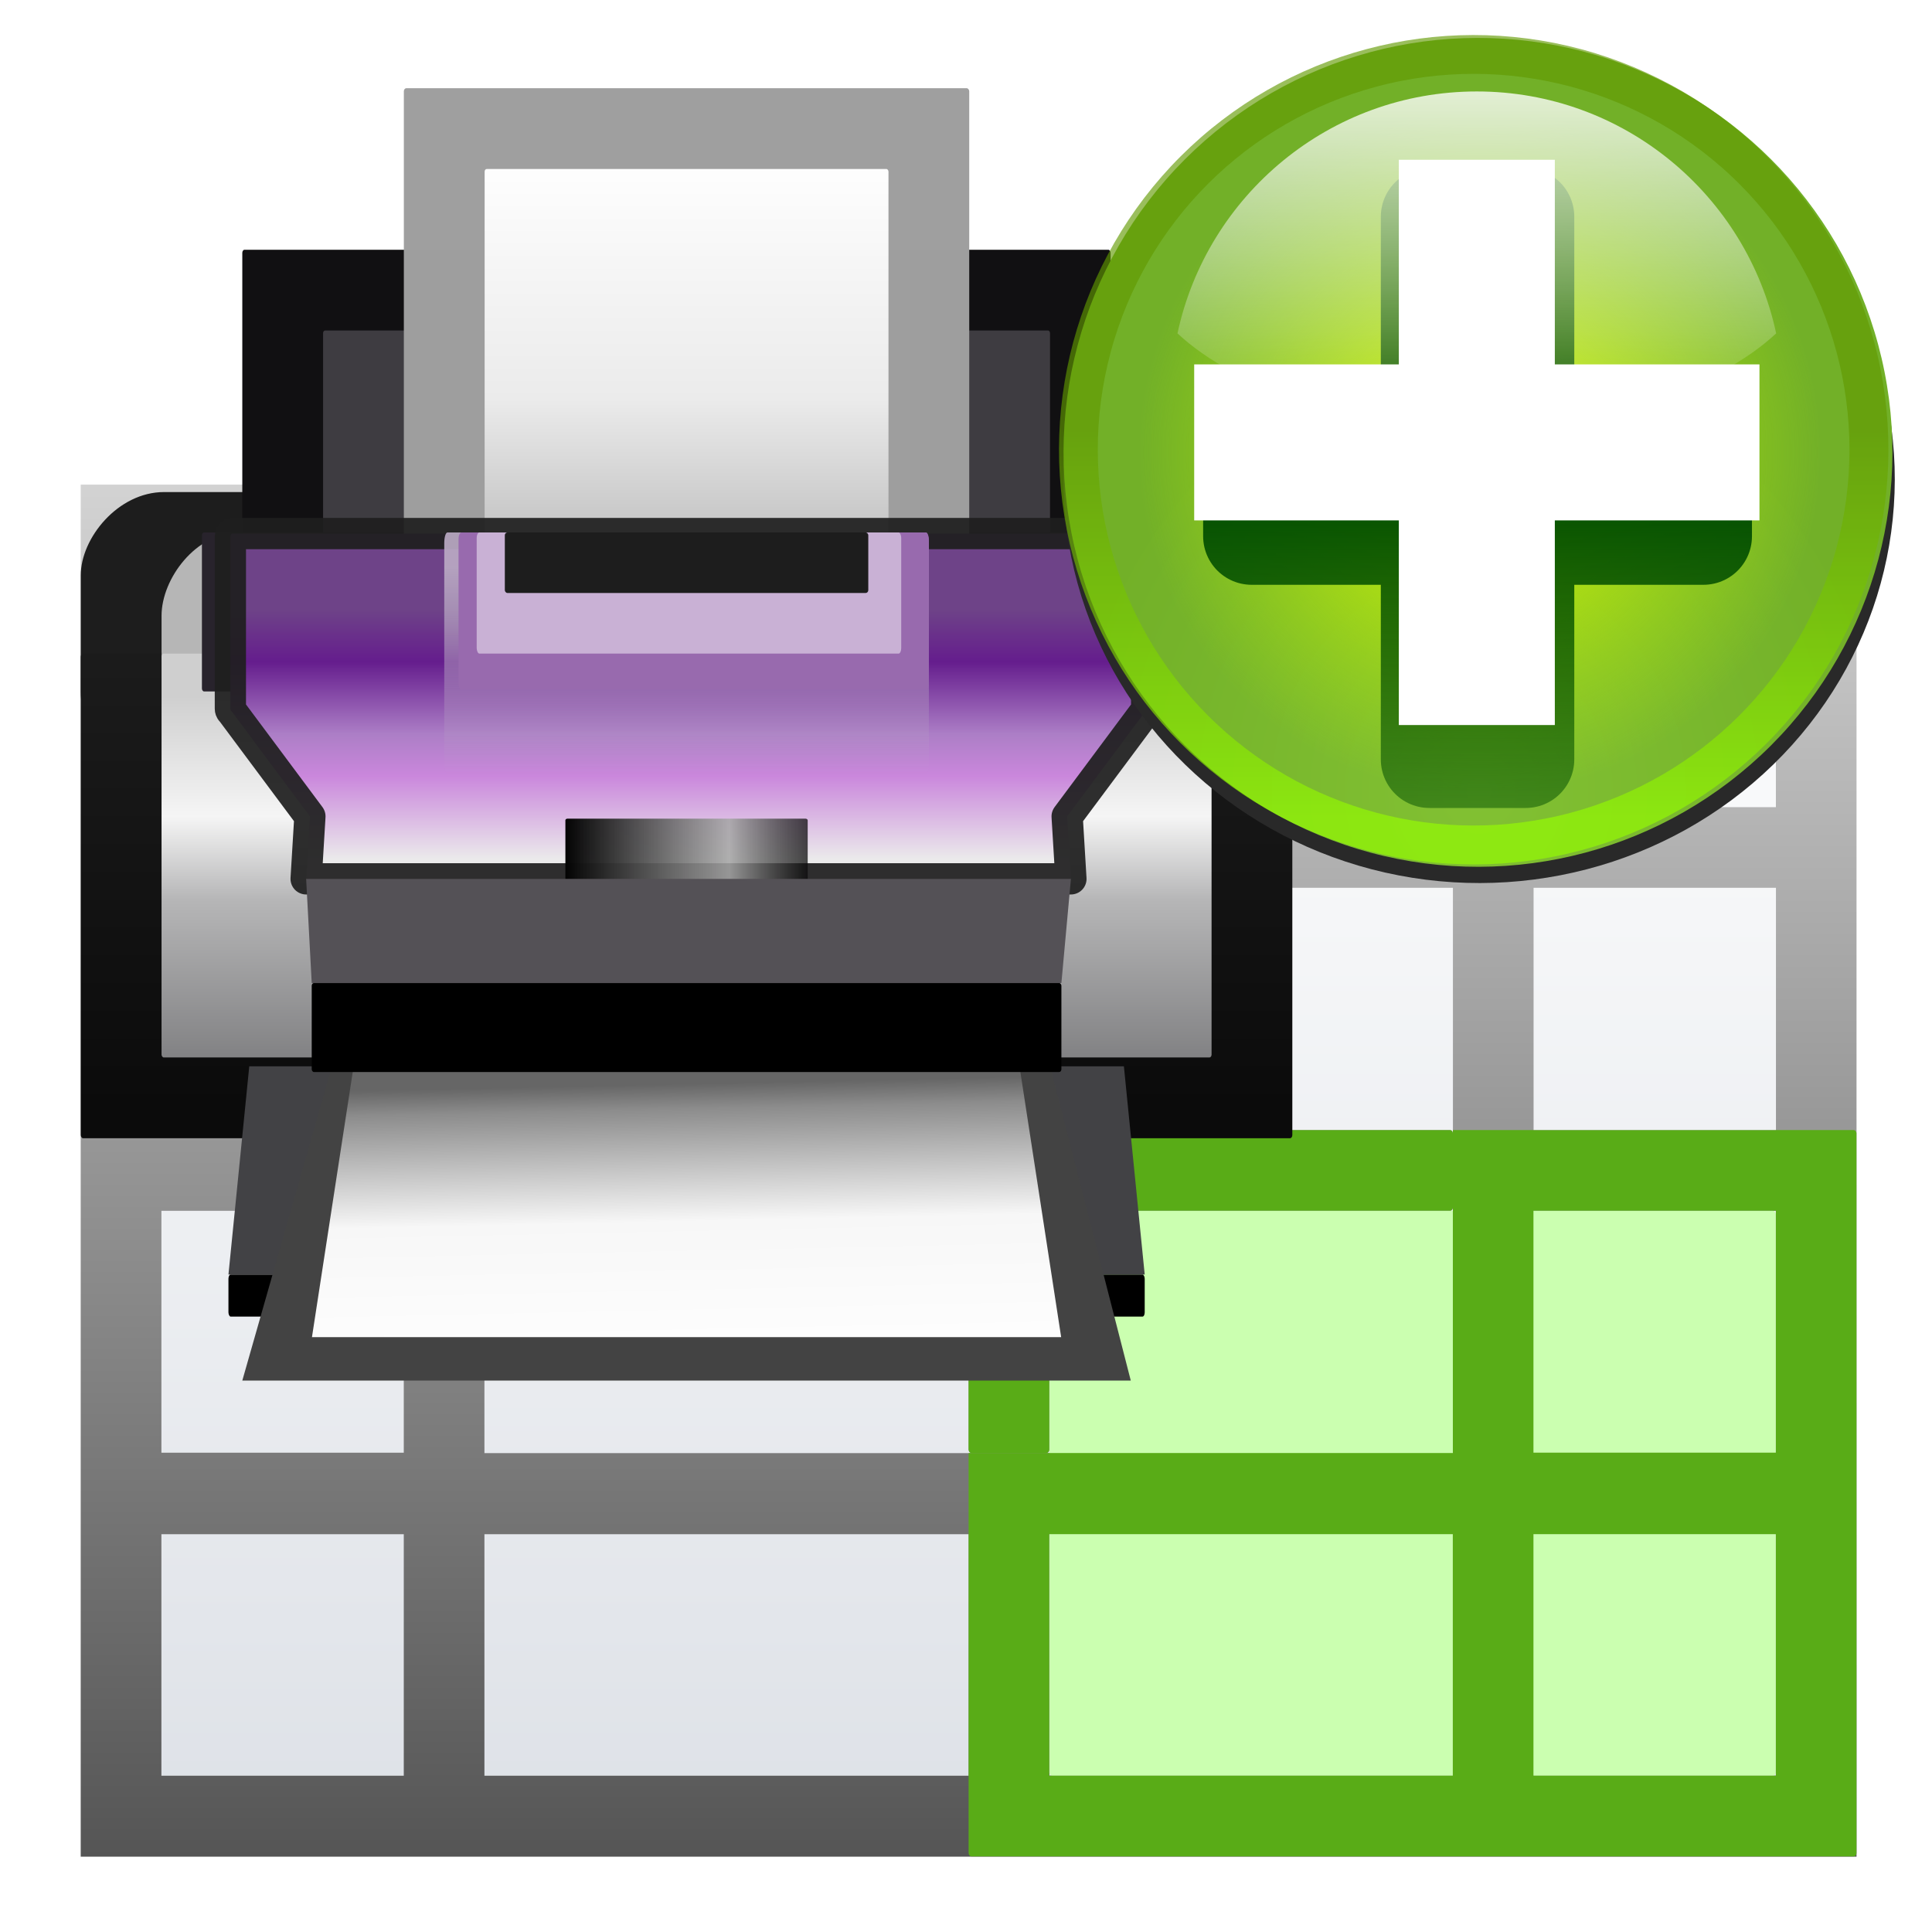
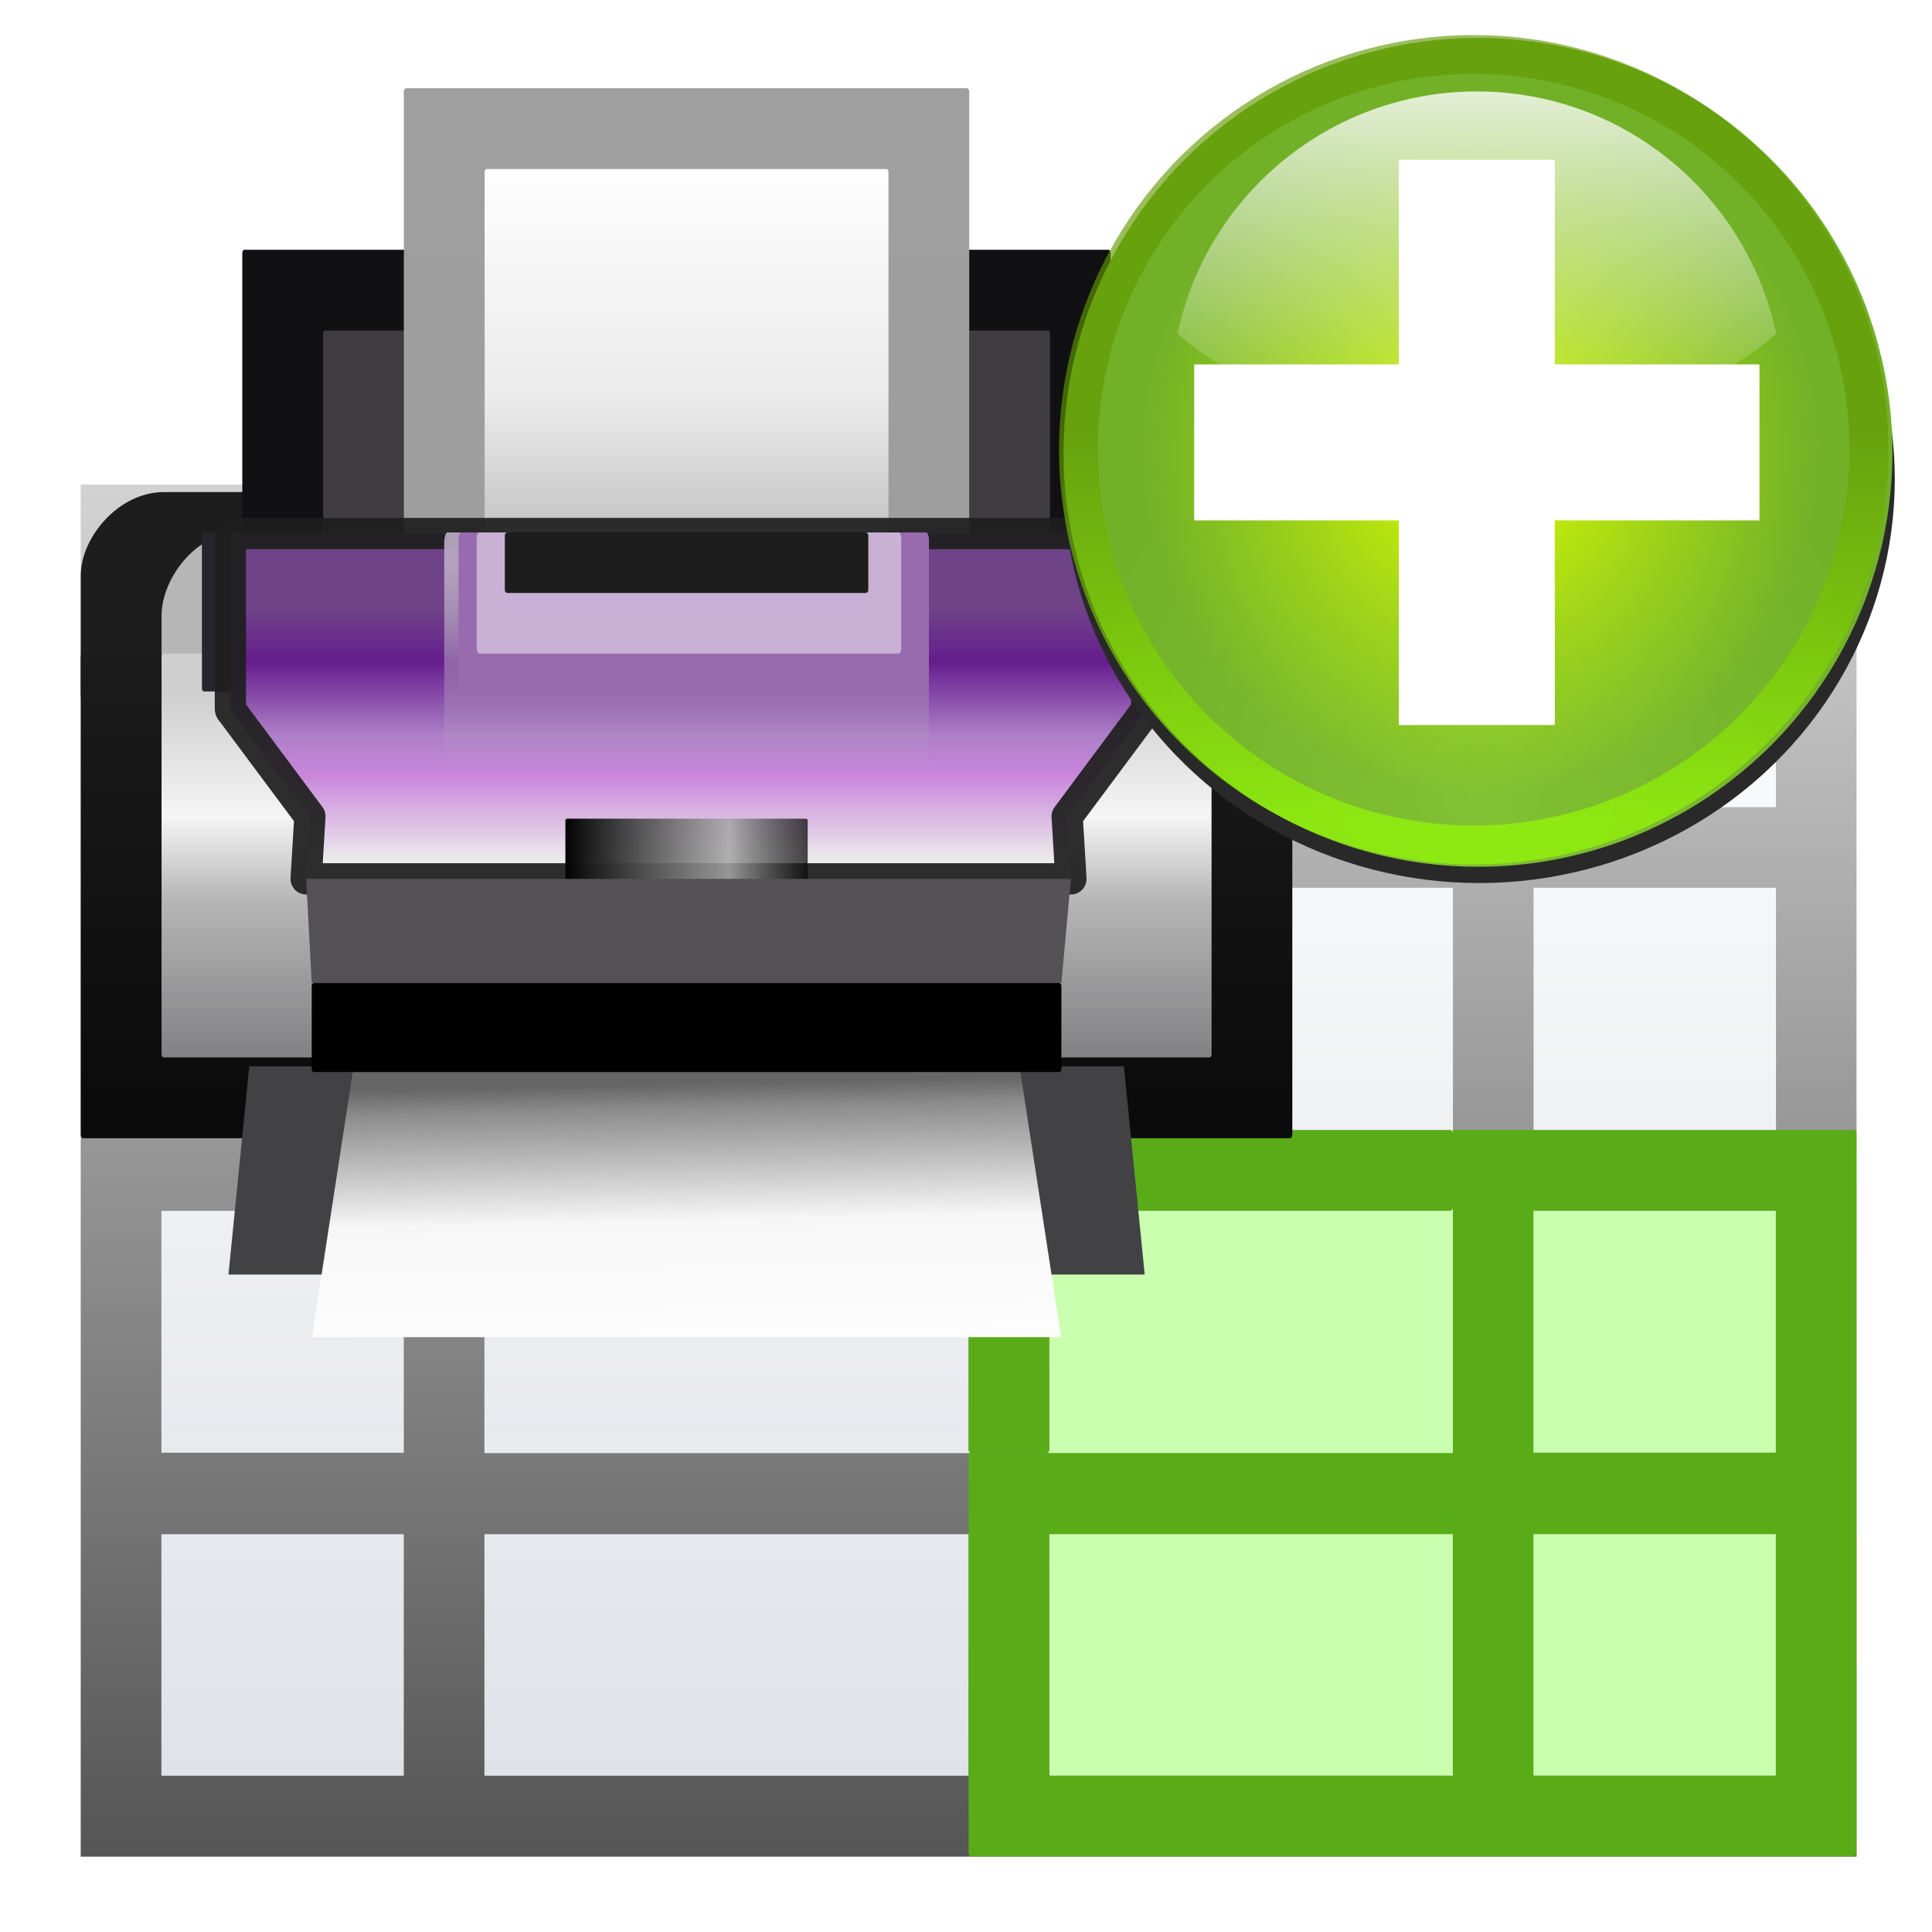
<svg xmlns="http://www.w3.org/2000/svg" height="24" viewBox="0 0 6.35 6.35" width="24">
  <clipPath id="a">
    <circle cx="145.572" cy="259.624" r="23.042" />
  </clipPath>
  <linearGradient id="b" gradientUnits="userSpaceOnUse" x1="30.77" x2="30.77" y1=".001" y2="32.456">
    <stop offset="0" stop-color="#fff" />
    <stop offset="1" stop-color="#555" />
  </linearGradient>
  <linearGradient id="c" gradientTransform="matrix(.258 0 0 .345 1.447 3.435)" gradientUnits="userSpaceOnUse" x1="46.048" x2="46.048" y1="128.017" y2="16.62">
    <stop offset="0" stop-color="#c7cdd7" />
    <stop offset="1" stop-color="#fff" />
  </linearGradient>
  <linearGradient id="d" gradientUnits="userSpaceOnUse" x1="16.933" x2="16.933" y1="288.533" y2="275.833">
    <stop offset="0" stop-color="#0b0b0b" />
    <stop offset="1" stop-color="#1d1d1d" />
  </linearGradient>
  <linearGradient id="e" gradientTransform="matrix(.265 0 0 .294 0 261.605)" gradientUnits="userSpaceOnUse" x1="64" x2="64" y1="88" y2="56">
    <stop offset="0" stop-color="#7f7f81" />
    <stop offset=".45" stop-color="#b6b6b7" />
    <stop offset=".675" stop-color="#f5f5f5" />
    <stop offset="1" stop-color="#cfcfcf" />
  </linearGradient>
  <linearGradient id="f" gradientUnits="userSpaceOnUse" x1="17.992" x2="17.992" y1="264.192" y2="275.833">
    <stop offset="0" stop-color="#fff" />
    <stop offset=".545" stop-color="#ebebeb" />
    <stop offset=".909" stop-color="#bababa" />
    <stop offset="1" stop-color="#7e7e7f" />
  </linearGradient>
  <linearGradient id="g" gradientTransform="matrix(.241 0 0 .265 1.59 263.133)" gradientUnits="userSpaceOnUse" x1="64" x2="64" y1="48" y2="72">
    <stop offset="0" stop-color="#6e4388" />
    <stop offset=".211" stop-color="#651d8d" />
    <stop offset=".5" stop-color="#ac7ec6" />
    <stop offset=".667" stop-color="#ca87dc" />
    <stop offset="1" stop-color="#ebeaeb" />
  </linearGradient>
  <linearGradient id="h" gradientUnits="userSpaceOnUse" x1="17.992" x2="17.842" y1="294.883" y2="287.905">
    <stop offset="0" stop-color="#fefefe" />
    <stop offset=".5" stop-color="#f7f7f7" />
    <stop offset=".91" stop-color="#8c8c8c" />
    <stop offset="1" stop-color="#666" />
  </linearGradient>
  <linearGradient id="i" gradientTransform="matrix(.265 0 0 .166 0 269.865)" gradientUnits="userSpaceOnUse" x1="52" x2="76" y1="72" y2="72">
    <stop offset="0" />
    <stop offset=".667" stop-color="#a6a6a6" stop-opacity=".867" />
    <stop offset="1" stop-opacity=".737" />
  </linearGradient>
  <linearGradient id="j" gradientUnits="userSpaceOnUse" x1="17.001" x2="17.001" y1="274.775" y2="280.067">
    <stop offset="0" stop-color="#baaac4" />
    <stop offset="1" stop-color="#baaac4" stop-opacity="0" />
  </linearGradient>
  <filter id="k" color-interpolation-filters="sRGB" height="1.072" width="1.072" x="-.036" y="-.036">
    <feGaussianBlur stdDeviation=".664" />
  </filter>
  <radialGradient id="l" cx="-55.686" cy="-347.116" gradientTransform="matrix(-.895 -.24 .26 -.97 -29.035 -654.027)" gradientUnits="userSpaceOnUse" r="22.142">
    <stop offset="0" stop-color="#82c133" />
    <stop offset="1" stop-color="#72b028" />
  </radialGradient>
  <linearGradient id="m" gradientUnits="userSpaceOnUse" x1="328.124" x2="336.981" y1="120.812" y2="87.759">
    <stop offset="0" stop-color="#96ff00" />
    <stop offset="1" stop-color="#609800" />
  </linearGradient>
  <clipPath id="n">
    <circle cx="343.912" cy="92.325" r="36" transform="matrix(.866 .5 .5 -.866 0 0)" />
  </clipPath>
  <filter id="o">
    <feGaussianBlur stdDeviation="2.881" />
  </filter>
  <radialGradient id="p" cx="343.999" cy="92" gradientTransform="matrix(.47 0 0 .47 -235.546 -330.992)" gradientUnits="userSpaceOnUse" r="36">
    <stop offset="0" stop-color="#e5ff00" />
    <stop offset="1" stop-color="#bff500" stop-opacity="0" />
  </radialGradient>
  <linearGradient id="q" gradientUnits="userSpaceOnUse" x1="122" x2="122" y1="62" y2="9.933">
    <stop offset="0" stop-color="#004d00" stop-opacity="0" />
    <stop offset=".5" stop-color="#004d00" />
    <stop offset="1" stop-color="#004d00" stop-opacity="0" />
  </linearGradient>
  <filter id="r">
    <feGaussianBlur stdDeviation="1.04" />
  </filter>
  <linearGradient id="s" gradientTransform="matrix(0 .474 -.474 0 83.153 278.879)" gradientUnits="userSpaceOnUse" x1="-80.003" x2="-45.097" y1="-131.931" y2="-131.931">
    <stop offset="0" stop-color="#fff" />
    <stop offset="1" stop-color="#fff" stop-opacity="0" />
  </linearGradient>
  <g transform="scale(.188)">
    <g stroke-width=".917">
      <path d="m2.822 9.878h28.222v21.166h-28.222z" fill="url(#c)" />
      <path d="m1.411 8.472v1.41 4.229 1.41 4.237 1.41 4.229.007 1.402.015 4.222 1.417h1.41 4.237 1.41 8.466 1.41 7.056 1.41 4.237 1.41v-1.417-4.222-12.71-5.639h-5.647-1.41-7.056-1.41-8.466-1.41-4.237zm1.41 1.41h4.237v4.229h-4.237zm5.647 0h8.466v4.229h-8.466zm9.876 0h7.056v4.229h-7.056zm8.466 0h4.237v4.229h-4.237zm-23.988 5.639h4.237v4.237h-4.237zm5.647 0h8.466 1.41 7.056v4.237.058c-.001-.033-.022-.059-.05-.059h-7.006v-4.173c0-.033-.022-.061-.05-.061h-1.311c-.028 0-.05.027-.05.061v4.173h-8.417c-.027 0-.048.025-.049.057v-.056zm18.342 0h4.237v4.237h-4.237zm-1.41 5.588v.059 4.229.007h-16.932v-.007-4.229-.057c.001.032.022.057.049.057h8.417v4.173c0 .033.022.061.05.061h1.311c.028 0 .05-.027.05-.061v-4.173h7.006c.027 0 .049-.026.05-.059zm-22.579.059h4.237v4.229h-4.237zm23.988 0h4.237v4.229h-4.237zm-23.988 5.654h4.237v4.222h-4.237zm5.647 0h8.466v4.222h-8.466zm9.876 0h7.056v4.222h-7.056zm8.466 0h4.237v4.222h-4.237z" fill="url(#b)" />
      <rect fill="#cbffb0" height="9.878" rx=".056" ry=".06" width="12.7" x="18.344" y="21.167" />
      <path d="m16.983 19.756c-.028 0-.05.027-.05.06v1.351 4.173c0 .033.022.061.05.061h1.311c.028 0 .05-.027.05-.061v-4.173h7.006c.027 0 .049-.026.05-.059v.059 4.229.007h-8.466v1.418 4.222 1.352c0 .033.022.06.05.06h15.422c.028 0 .05-.027.05-.06v-12.579c0-.033-.022-.06-.05-.06h-1.359v.002h-4.237v-.002h-1.41v.002.058c-.001-.033-.022-.059-.05-.059h-7.006v-0zm9.826 1.411h4.237v4.229h-4.237zm-8.466 5.654h7.056v4.222h-7.056zm8.466 0h4.237v4.222h-4.237z" fill="#59ac17" />
    </g>
    <g transform="matrix(.688 0 0 .688 .353 -179.141)">
-       <rect height="1.068" rx=".055" ry=".108" width="23.283" x="5.292" y="292.767" />
      <rect fill="#1d1d1d" height="7.184" rx="2.117" transform="scale(1 -1)" width="30.787" x="1.539" y="-280.067" />
      <rect fill="url(#d)" height="12.315" rx=".059" ry=".081" width="30.787" x="1.539" y="276.988" />
      <rect fill="#b6b6b6" height="5.131" rx="1.965" ry="2.117" transform="scale(1 -1)" width="27.196" x="3.592" y="-279.041" />
      <rect fill="url(#e)" height="10.262" rx=".055" ry=".073" width="26.682" x="3.592" y="276.988" />
      <rect fill="#111012" height="8.723" rx=".055" ry=".079" width="22.064" x="5.644" y="266.726" />
      <rect fill="#3e3c41" height="6.972" rx=".049" ry=".066" width="18.472" x="7.697" y="268.778" />
      <rect fill="#28232c" height="4.041" rx=".055" ry=".073" width="24.654" x="4.618" y="273.909" />
      <rect fill="#9f9f9f" fill-opacity=".996" height="14.367" rx=".064" ry=".078" width="14.367" x="9.749" y="262.621" />
      <rect fill="url(#f)" height="10.262" rx=".055" ry=".066" width="10.262" x="11.802" y="264.673" />
      <path d="m5.392 273.938h23.183c.028 0 .05.041.05.092v4.357c0 .051-.033.07-.05.092l-1.971 2.646.096 1.587h-19.434l.096-1.587-1.971-2.646c-.018-.024-.05-.041-.05-.092v-4.357c0-.051.022-.092.05-.092z" style="stroke:#1f1f1f;stroke-width:.794;stroke-linecap:square;stroke-linejoin:round;stroke-opacity:.925;fill:url(#g)" />
      <g fill-rule="evenodd">
        <path d="m5.821 287.475-.529 5.292h23.283l-.529-5.292z" fill="#424245" />
-         <path d="m7.921 287.48-2.277 7.981h22.577l-2.049-7.981z" fill="#434343" />
        <path d="m8.472 287.48-1.058 6.878h19.038l-1.058-6.878z" fill="url(#h)" />
      </g>
      <rect height="2.261" rx=".055" ry=".07" width="19.05" x="7.408" y="285.359" />
      <rect fill="url(#i)" height="1.964" rx=".055" ry=".041" width="6.157" x="13.854" y="281.182" />
      <rect fill="url(#j)" height="6.157" opacity=".92" rx=".082" ry=".267" width="12.315" x="10.776" y="273.909" />
      <rect fill="#986aae" height="4" rx=".074" ry=".169" width="11.951" x="11.139" y="273.909" />
      <rect fill="#c9b1d5" height="3.079" rx=".068" ry=".139" width="10.788" x="11.6" y="273.909" />
      <rect fill="#1d1d1d" height="1.539" rx=".068" ry=".071" width="9.236" x="12.315" y="273.909" />
      <path d="m7.408 285.358-.142-2.646h19.434l-.242 2.646z" fill="#545156" fill-rule="evenodd" />
    </g>
    <g clip-path="url(#a)" transform="matrix(.353 0 0 .353 -25.617 -83.461)">
      <ellipse cx="-207.736" cy="212.297" fill="none" rx="20.523" ry="20.523" stroke-width=".57" transform="matrix(-.966 -.259 -.259 .966 0 0)" />
      <ellipse cx="-59.83" cy="-331.668" fill="#292929" filter="url(#k)" rx="22.142" ry="22.142" transform="matrix(-.898 .234 -.241 -.873 12.164 -15.391)" />
      <ellipse cx="-73.756" cy="-287.722" fill="url(#l)" rx="20.523" ry="20.523" transform="matrix(-.966 .259 -.259 -.966 0 0)" />
      <circle cx="343.999" cy="92" r="36" style="opacity:.8;fill:none;stroke-width:6.751;clip-path:url(#n);stroke:url(#m);filter:url(#o)" transform="matrix(-.551 -.148 -.148 .551 348.712 258.925)" />
      <ellipse cx="-73.756" cy="-287.722" fill="url(#p)" rx="16.932" ry="16.932" stroke-width=".47" transform="matrix(-.966 .259 -.259 -.966 0 0)" />
-       <path d="m120.015 24.82v9.195h-7.321v3.971h7.321v9.195h3.971v-9.195h7.321v-3.971h-7.321v-9.195z" style="fill:none;stroke-width:4;stroke-linecap:round;stroke-linejoin:round;stroke:url(#q);filter:url(#r)" transform="matrix(1.202 0 0 1.202 -.898 217.333)" />
      <path d="m141.848 244.345v10.135h-10.135v7.726h10.135v10.135h7.726v-10.135h10.135v-7.726h-10.135v-10.135z" fill="#fff" fill-rule="evenodd" />
      <path d="m145.711 240.963c-7.278 0-13.359 5.139-14.825 11.982 2.922 2.724 8.465 4.562 14.825 4.562s11.904-1.838 14.825-4.562c-1.466-6.842-7.547-11.982-14.825-11.982z" fill="url(#s)" opacity=".8" stroke-width=".79" />
    </g>
  </g>
</svg>